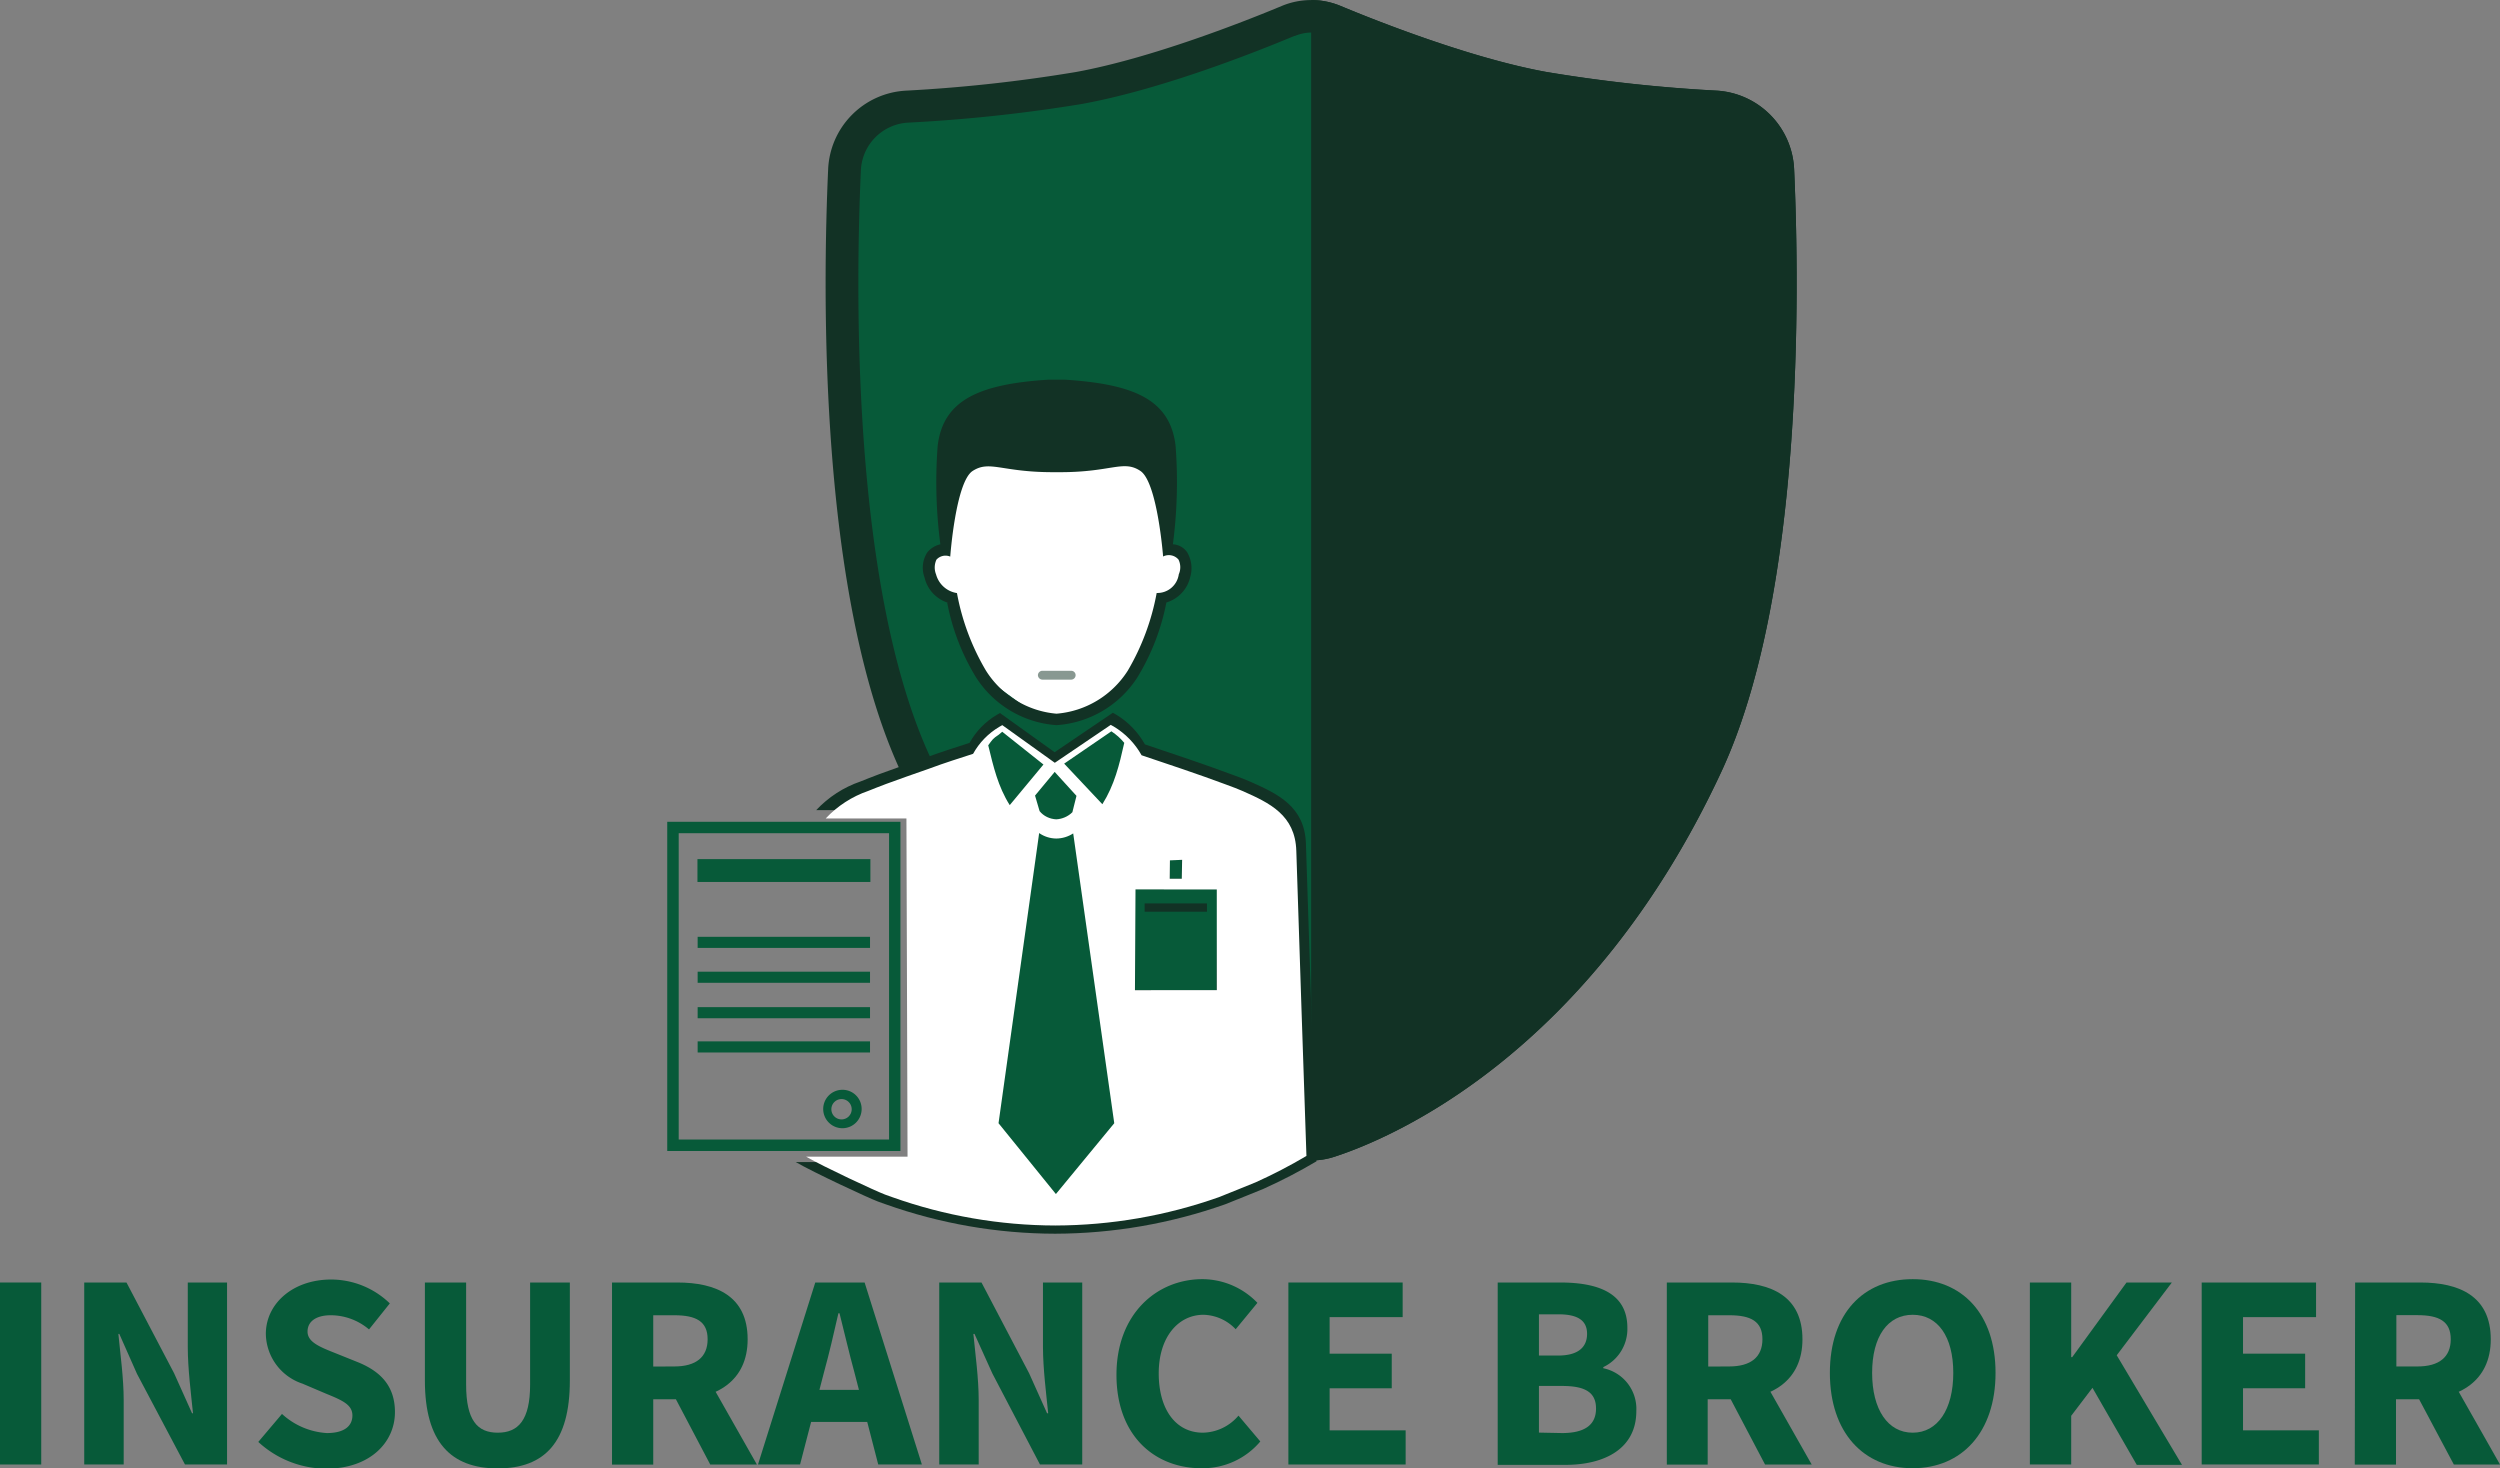
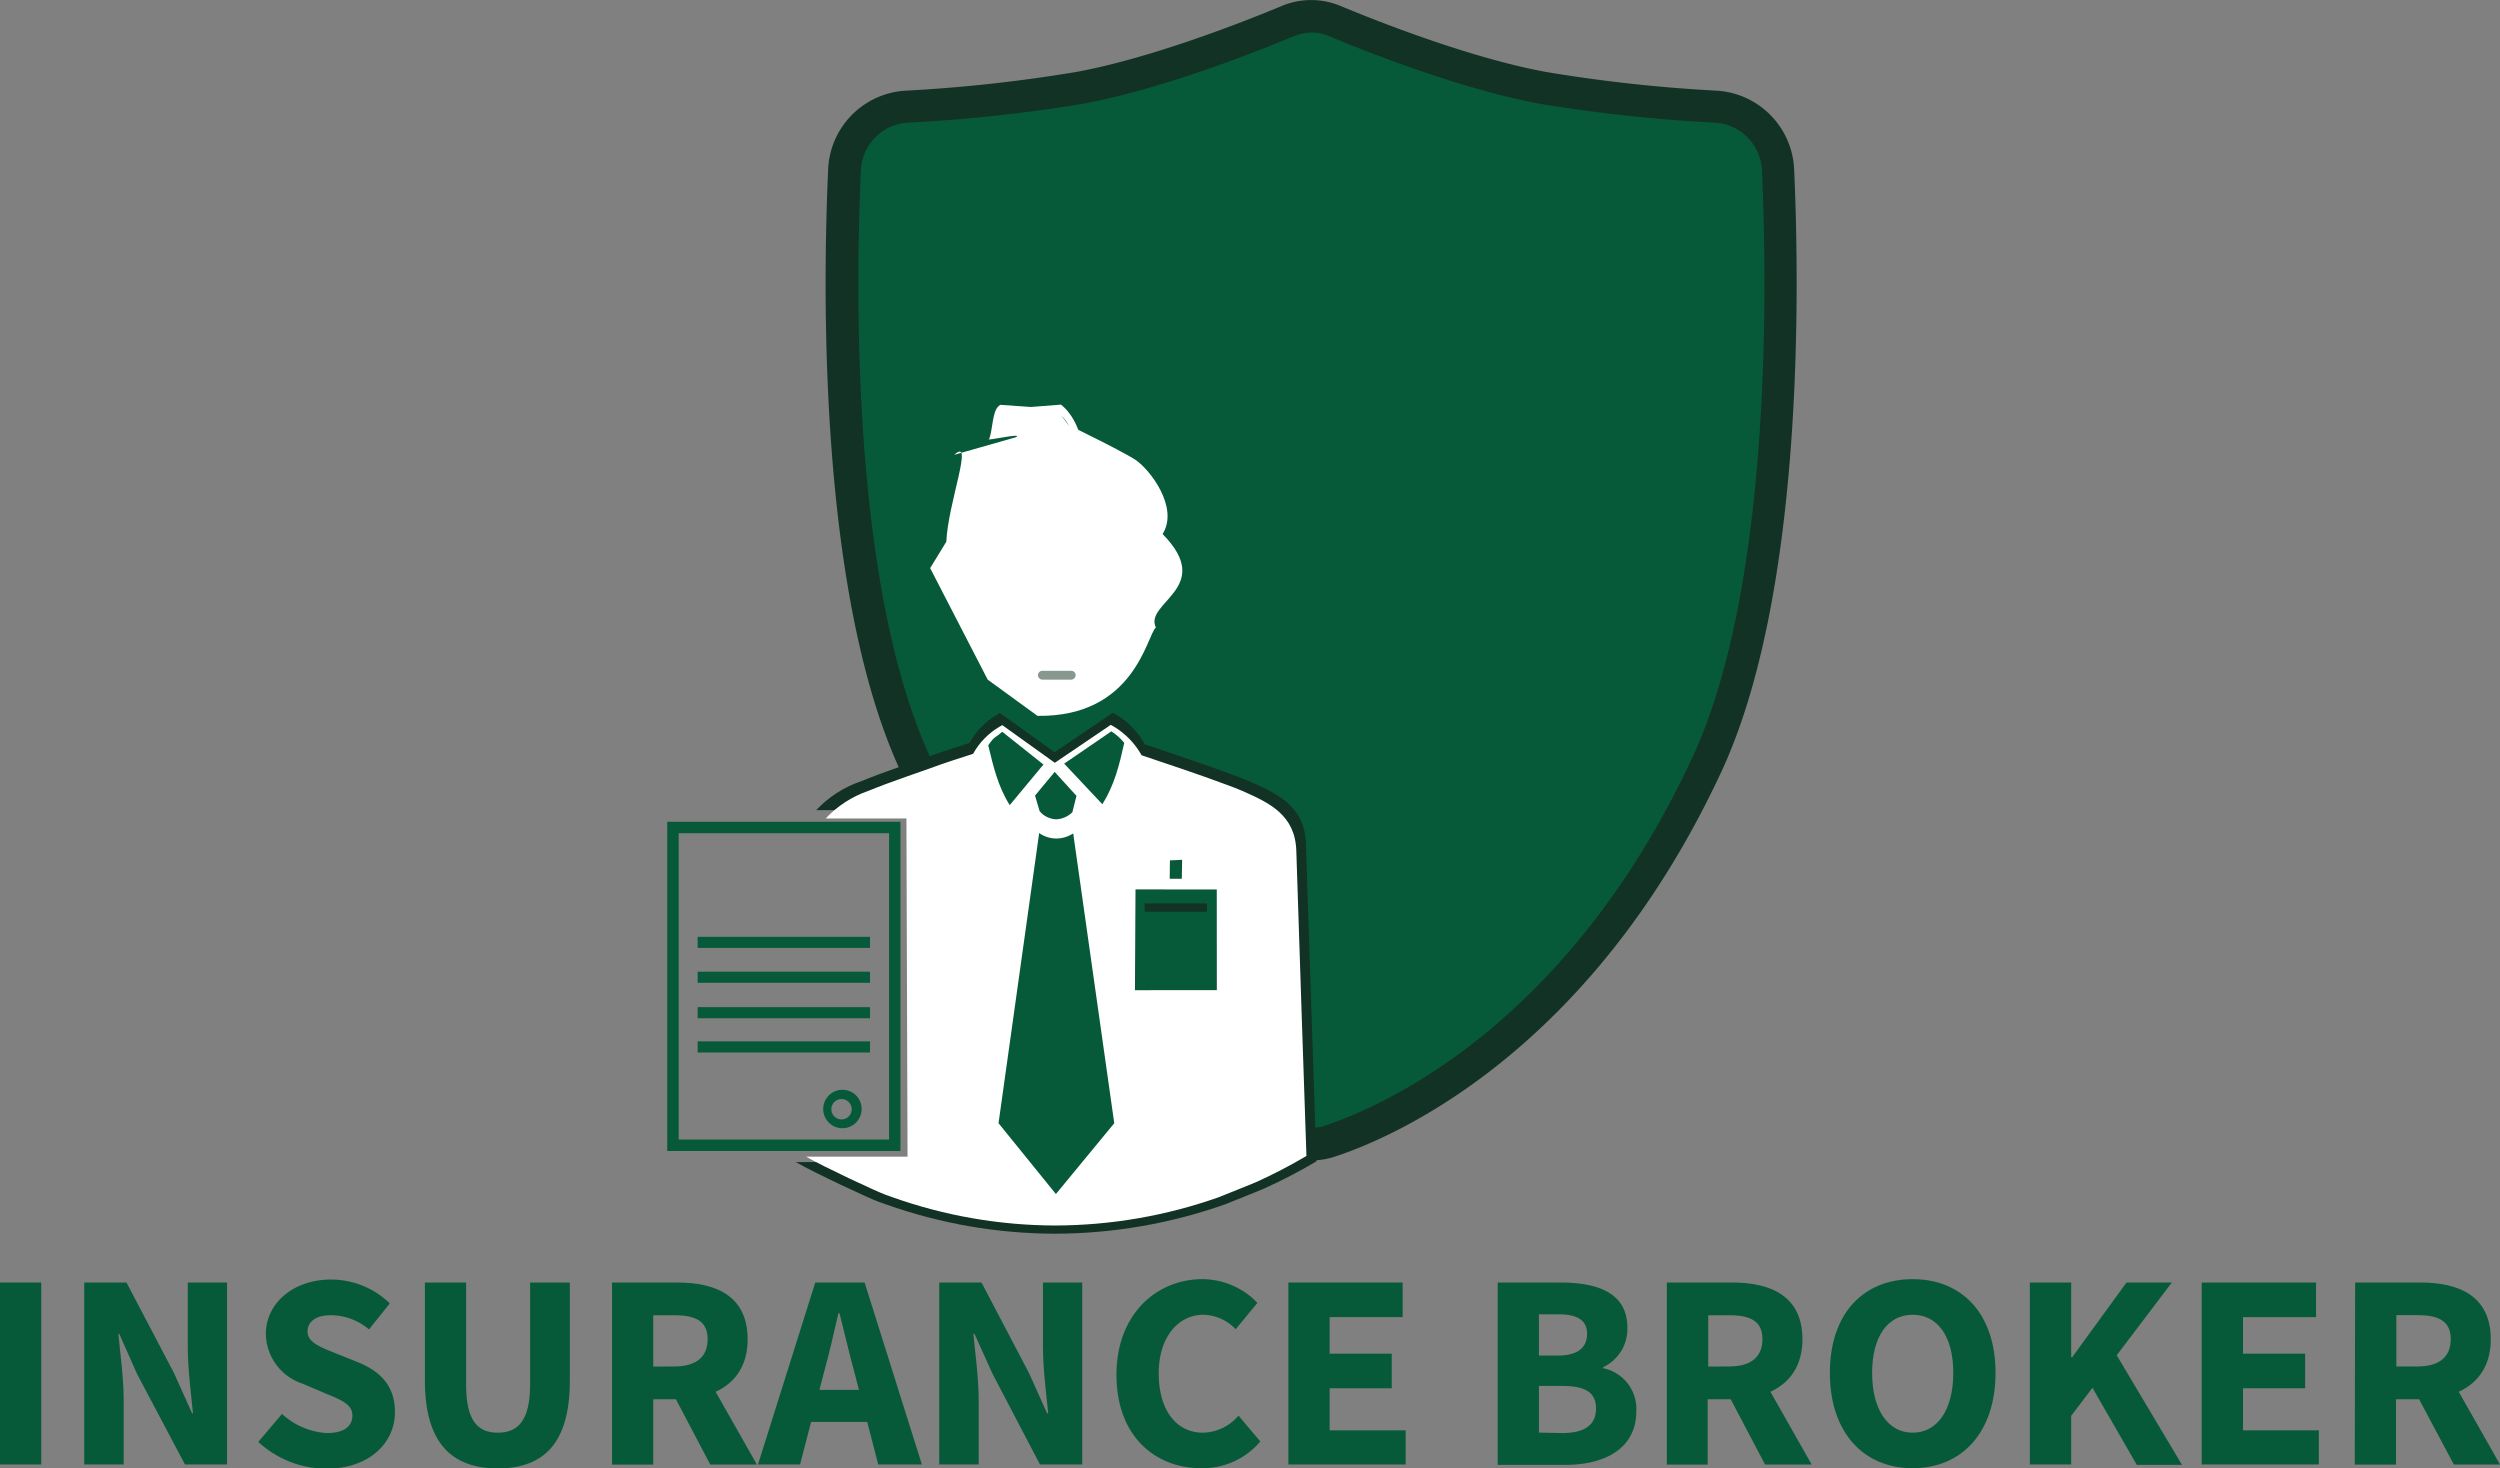
<svg xmlns="http://www.w3.org/2000/svg" xmlns:ns1="http://sodipodi.sourceforge.net/DTD/sodipodi-0.dtd" xmlns:ns2="http://www.inkscape.org/namespaces/inkscape" viewBox="0 0 268.01 157.4" version="1.1" id="svg27" ns1:docname="insurance-broker__text blue_v2.svg" ns2:version="1.3 (0e150ed6c4, 2023-07-21)">
  <rect x="0" y="0" width="268.01" height="157.4" fill="#808080" stroke="none" />
  <ns1:namedview id="namedview27" pagecolor="#ffffff" bordercolor="#000000" borderopacity="0.25" ns2:showpageshadow="2" ns2:pageopacity="0.0" ns2:pagecheckerboard="0" ns2:deskcolor="#d1d1d1" ns2:zoom="4" ns2:cx="90" ns2:cy="100.75" ns2:window-width="1920" ns2:window-height="991" ns2:window-x="-9" ns2:window-y="-9" ns2:window-maximized="1" ns2:current-layer="broker" ns2:lockguides="false" showgrid="true">
    <ns2:grid id="grid165" units="px" originx="0" originy="0" spacingx="1" spacingy="1" empcolor="#0099e5" empopacity="0.302" color="#0099e5" opacity="0.149" empspacing="5" dotted="false" gridanglex="30" gridanglez="30" visible="true" />
  </ns1:namedview>
  <defs id="defs1">
    
  </defs>
  <g class="cls-1" id="g27">
    <g id="Layer_2" data-name="Layer 2">
      <g id="broker">
        <path class="cls-2" d="M92.83,18.23a7.09,7.09,0,0,1,6.67-6.78,165.7,165.7,0,0,0,18.46-2c8.1-1.48,18-5.33,22.45-7.2a6.45,6.45,0,0,1,4.92,0c4.5,1.87,14.34,5.72,22.45,7.2a165.44,165.44,0,0,0,18.46,2,7.1,7.1,0,0,1,6.67,6.78c.61,13.6,1,45.31-7.65,63.77-13.72,29.46-34.06,38.24-40.42,40.34a6.32,6.32,0,0,1-3.94,0c-6.36-2.1-26.71-10.88-40.43-40.34C91.88,63.54,92.22,31.83,92.83,18.23Z" id="path1" transform="translate(-2.31)" style="fill:#075a39;fill-opacity:1" />
        <path class="cls-5" d="m 124.637,57.252 c 1.78,-2.851 -1.364,-6.937 -2.947,-7.981 -0.259,-0.167 -0.625,-0.382 -1.077,-0.621 -0.722,-0.398 -1.616,-0.868 -2.531,-1.33 l -2.488,-1.243 c -0.396,-1.051 -0.972,-1.93 -1.67,-2.549 l -0.183,-0.151 -3.226,0.253 -3.291,-0.23 -0.189,0.159 c -0.656,0.577 -0.61,2.492 -0.98,3.48 -0.706,0.343 3.833,-0.713 2.842,-0.163 l -6.6,1.882 c 2.18,-2.003 -0.678,5.167 -0.846,9.315 l -1.734,2.832 6.169,11.954 5.337,3.884 c 10.437,0.142 11.704,-8.608 12.69,-9.472 -1.301,-2.695 6.402,-4.252 0.724,-10.019 z M 113.778,44.539 c 0.323,0.328 0.615,0.719 0.867,1.163 z m -6.57,0 v 0.056 z" id="path8-8" style="fill:#ffffff;fill-opacity:1;stroke-width:0.655" ns1:nodetypes="ccccccccccccccccccccccccc" />
        <path class="cls-3" d="M140.35,124c-6.17-2-27.38-11-41.46-41.25-8.81-18.92-8.39-51.47-7.8-64.59a8.82,8.82,0,0,1,8.3-8.44,162.65,162.65,0,0,0,18.26-2c8.08-1.47,18.14-5.44,22.09-7.09a8.18,8.18,0,0,1,6.26,0c3.95,1.65,14,5.62,22.09,7.09a162.49,162.49,0,0,0,18.25,2,8.84,8.84,0,0,1,8.31,8.44c.59,13.12,1,45.67-7.81,64.59C172.76,113,151.55,122,145.39,124a7.95,7.95,0,0,1-5,0Zm.73-120.15c-5,2.09-14.69,5.83-22.81,7.3a167.39,167.39,0,0,1-18.67,2,5.36,5.36,0,0,0-5,5.12c-.58,12.86-1,44.74,7.48,63,13.49,29,33.56,37.49,39.39,39.41a4.48,4.48,0,0,0,2.85,0c5.83-1.92,25.91-10.45,39.39-39.41,8.49-18.22,8.06-50.1,7.49-63a5.37,5.37,0,0,0-5-5.12,167.13,167.13,0,0,1-18.67-2c-8.12-1.47-17.78-5.21-22.81-7.3a4.63,4.63,0,0,0-3.58,0Z" transform="translate(-2.31)" id="path2" style="fill:#123225;fill-opacity:1" />
-         <path class="cls-4" d="M142.87,0A8.28,8.28,0,0,1,146,.62c3.95,1.65,14,5.62,22.09,7.09a162.49,162.49,0,0,0,18.25,2,8.84,8.84,0,0,1,8.31,8.44c.59,13.12,1,45.67-7.81,64.59C172.76,113,151.55,122,145.39,124a8,8,0,0,1-2.52.41h0Z" id="path3" style="fill:#123225;fill-opacity:1" transform="translate(-2.31)" />
        <path class="cls-5" d="M117.15,72.86h-3.09a.49.49,0,0,1-.48-.48.48.48,0,0,1,.48-.47h3.09a.47.47,0,0,1,.47.47A.48.48,0,0,1,117.15,72.86Z" style="fill:#123225;fill-opacity:0.5" transform="translate(-2.31)" id="path4" />
-         <path class="cls-5" d="M129.57,59.19a2,2,0,0,0-1.52-.84,51.38,51.38,0,0,0,.29-10.53c-.57-5-4.49-6.65-11.91-7.12l-.84,0h0l-.85,0c-7.42.47-11.34,2.16-11.91,7.12a51.38,51.38,0,0,0,.29,10.53,2.59,2.59,0,0,0-1.38.84,3,3,0,0,0-.32,2.7,3.71,3.71,0,0,0,2.43,2.7,23.82,23.82,0,0,0,3.08,8,11.16,11.16,0,0,0,8.65,5.15,11.19,11.19,0,0,0,8.68-5.15,24.26,24.26,0,0,0,3.09-8,3.72,3.72,0,0,0,2.56-2.74A3.37,3.37,0,0,0,129.57,59.19Zm-.89,2.38a2.32,2.32,0,0,1-2.37,2,25.5,25.5,0,0,1-3.1,8.33,10,10,0,0,1-7.64,4.61A9.93,9.93,0,0,1,108,71.88a25.24,25.24,0,0,1-3.1-8.3,2.75,2.75,0,0,1-2.24-2A2,2,0,0,1,102.7,60a1.31,1.31,0,0,1,1.48-.33h0s.58-8,2.4-9.18,3.1.13,8.57.13H116c5.48,0,6.75-1.35,8.57-.13S127,59.66,127,59.66a1.36,1.36,0,0,1,1.65.33A1.87,1.87,0,0,1,128.68,61.57Z" id="path5" style="fill:#123225;fill-opacity:1" transform="translate(-2.31)" />
-         <path class="cls-6" d="M115.53,87.86a2.58,2.58,0,0,0,1.74-.77l.55-1.73-2.47-2.72-2.17,2.62.53,1.67A2.45,2.45,0,0,0,115.53,87.86Z" style="fill:#075a39;fill-opacity:1" transform="translate(-2.31)" id="path6" />
        <path class="cls-6" d="M117.42,88.55a3.5,3.5,0,0,1-1.89.57,3.39,3.39,0,0,1-1.91-.61l-.12.88-4.44,31.46,6.4,7.9,6.51-7.9-4.43-31.46Z" style="fill:#075a39;fill-opacity:1" transform="translate(-2.31)" id="path7" />
        <path class="cls-5" d="m 142.31,90.46 c -0.12,-4 -3,-5.34 -5.94,-6.65 -0.48,-0.21 -1.16,-0.48 -2,-0.78 -1.34,-0.5 -3,-1.09 -4.7,-1.67 l -4.62,-1.56 c -0.736,-1.319 -1.805,-2.422 -3.1,-3.2 l -0.34,-0.19 -6.24,4.23 -5.86,-4.2 -0.35,0.2 c -1.219,0.724 -2.223,1.76 -2.91,3 -1.31,0.43 -3.16,1 -5,1.69 -1.66,0.58 -3.35,1.17 -4.7,1.67 -0.8,0.3 -1.48,0.57 -2,0.78 -1.806,0.622 -3.433,1.676 -4.74,3.07 h 10.24 v 37.73 H 87.62 c 1.95,1.13 7.72,3.82 8.81,4.23 l 0.84,0.3 c 5.828,2.072 11.965,3.137 18.15,3.15 v 0 c 6.218,-0.017 12.388,-1.085 18.25,-3.16 0.28,-0.1 4.11,-1.66 4.11,-1.66 1.94,-0.874 3.83,-1.855 5.66,-2.94 -0.08,-2.33 -1.02,-30.17 -1.13,-34.04 z m -14.6,1.73 H 129 v 2 h -1.29 z m -9.89,-6.83 -0.55,1.73 c -0.461,0.469 -1.083,0.744 -1.74,0.77 -0.713,-0.03 -1.378,-0.37 -1.82,-0.93 l -0.53,-1.67 2.17,-2.62 z m -4.32,4 0.12,-0.88 c 0.561,0.391 1.226,0.604 1.91,0.61 0.672,-0.005 1.328,-0.203 1.89,-0.57 l 0.12,0.84 4.46,31.49 -6.51,7.9 -6.4,-7.9 z m 8.18,-11.49 c 0.6,0.412 1.141,0.903 1.61,1.46 -0.554,2.481 -1.528,4.848 -2.88,7 l -4.26,-4.68 z m -12.2,0 5.1,3.66 -4,4.81 c -1.313,-2.073 -2.279,-4.346 -2.86,-6.73 0.485,-0.655 1.081,-1.22 1.76,-1.67 z m 23.25,28.26 H 124 V 95.32 h 8.809 z" transform="translate(-2.31)" id="path8" ns1:nodetypes="ccccccccccccccccccccssccccccccccccccccccccccccccccccccccccccccc" style="fill:#123225;fill-opacity:1" />
        <path class="cls-5" d="m 138.969,91.211 c -0.115,-3.844 -2.883,-5.132 -5.708,-6.39 -0.461,-0.202 -1.115,-0.461 -1.922,-0.75 -1.288,-0.48 -2.883,-1.047 -4.516,-1.605 l -4.44,-1.499 c -0.707,-1.268 -1.734,-2.328 -2.979,-3.075 l -0.327,-0.183 -5.996,4.065 -5.631,-4.036 -0.336,0.192 c -1.171,0.696 -2.136,1.691 -2.796,2.883 -1.259,0.413 -3.037,0.961 -4.805,1.624 -1.595,0.557 -3.219,1.124 -4.516,1.605 -0.769,0.288 -1.422,0.548 -1.922,0.75 -1.736,0.598 -3.299,1.611 -4.555,2.95 h 8.654 l 0.119,36.257 H 86.416 c 1.874,1.086 7.418,3.671 8.466,4.065 l 0.807,0.288 c 5.6,1.991 11.498,3.014 17.441,3.027 v 0 c 5.975,-0.016 11.904,-1.043 17.537,-3.037 0.269,-0.096 3.949,-1.595 3.949,-1.595 1.864,-0.84 3.68,-1.783 5.439,-2.825 -0.077,-2.239 -0.98,-28.992 -1.086,-32.711 z m -13.548,1.024 1.307,-0.058 -0.037,2.025 h -1.292 z m -10.018,-6.916 -0.44,1.752 c -0.443,0.451 -1.098,0.738 -1.73,0.763 -0.685,-0.029 -1.36,-0.343 -1.785,-0.881 l -0.488,-1.663 2.106,-2.538 z m -4.118,4.835 0.115,-0.846 c 0.539,0.376 1.179,0.58 1.835,0.586 0.645,-0.004 1.276,-0.195 1.816,-0.548 l 0.115,0.807 4.286,30.261 -6.256,7.592 -6.15,-7.592 z m 7.861,-11.754 c 0.576,0.396 0.929,0.7 1.379,1.235 -0.532,2.384 -1.049,4.512 -2.348,6.58 l -4.094,-4.351 z m -11.702,0.047 4.418,3.512 -3.613,4.351 c -1.262,-1.992 -1.749,-4.118 -2.307,-6.409 0.466,-0.629 0.472,-0.704 1.125,-1.136 z m 23.002,27.697 -8.774,0.007 0.059,-10.803 8.713,0.007 z" id="path8-5" style="fill:#ffffff;fill-opacity:1;stroke-width:0.961" ns1:nodetypes="ccccccccccccccccccccssccccccccccccccccccccccccccccccccccccccccc" />
        <rect class="cls-6" x="122.71" y="96.85" width="6.68" height="0.89" id="rect8" style="fill:#123225;fill-opacity:1" />
        <path class="cls-7" d="M73.84,88.1v35.29h25V88.1Zm23.78,34.06H75.07V89.32H97.62Z" transform="translate(-2.31)" id="path9" style="fill:#075a39;fill-opacity:1" />
        <rect class="cls-7" x="74.79" y="100.43" width="18.48" height="1.19" id="rect9" style="fill:#075a39;fill-opacity:1" />
        <rect class="cls-7" x="74.79" y="104.17" width="18.48" height="1.19" id="rect10" style="fill:#075a39;fill-opacity:1" />
        <rect class="cls-7" x="74.79" y="107.97" width="18.48" height="1.19" id="rect11" style="fill:#075a39;fill-opacity:1" />
        <rect class="cls-7" x="74.79" y="111.64" width="18.48" height="1.19" id="rect12" style="fill:#075a39;fill-opacity:1" />
        <path class="cls-7" d="M92.63,117.83a1.09,1.09,0,0,1,0,2.17,1.09,1.09,0,1,1,0-2.17Zm0-1a2.06,2.06,0,1,0,2.05,2,2.05,2.05,0,0,0-2.05-2Z" transform="translate(-2.31)" id="path12" style="fill:#075a39;fill-opacity:1" />
-         <rect class="cls-8" x="74.77" y="92.1" width="18.54" height="2.45" id="rect13" style="fill:#075a39;fill-opacity:1" />
        <path class="cls-9" d="M2.31,137.49H6.73V157H2.31Z" transform="translate(-2.31)" id="path13" style="fill:#075a39;fill-opacity:1" />
        <path class="cls-9" d="M11.34,137.49h4.53l5.1,9.72,1.93,4.3H23c-.21-2.07-.56-4.81-.56-7.11v-6.91h4.21V157H22.14L17,147.29,15.1,143H15c.21,2.16.57,4.78.57,7.08V157H11.34Z" transform="translate(-2.31)" id="path14" style="fill:#075a39;fill-opacity:1" />
        <path class="cls-9" d="M30,154.58l2.54-3a7.81,7.81,0,0,0,4.81,2.05c1.84,0,2.74-.73,2.74-1.89s-1.11-1.63-2.82-2.33l-2.54-1.08A5.71,5.71,0,0,1,30.81,143c0-3.24,2.89-5.83,7-5.83a9.06,9.06,0,0,1,6.29,2.56l-2.23,2.79A6.35,6.35,0,0,0,37.77,141c-1.52,0-2.49.63-2.49,1.75s1.28,1.64,3,2.32l2.49,1c2.39,1,3.88,2.56,3.88,5.32,0,3.25-2.7,6.06-7.36,6.06A10.8,10.8,0,0,1,30,154.58Z" transform="translate(-2.31)" id="path15" style="fill:#075a39;fill-opacity:1" />
        <path class="cls-9" d="M47.86,148V137.49h4.42v10.94c0,3.83,1.2,5.16,3.39,5.16s3.47-1.33,3.47-5.16V137.49H63.4V148c0,6.57-2.67,9.42-7.73,9.42S47.86,154.55,47.86,148Z" transform="translate(-2.31)" id="path16" style="fill:#075a39;fill-opacity:1" />
        <path class="cls-9" d="M67.92,137.49h7c4.15,0,7.54,1.44,7.54,6.09,0,4.49-3.39,6.43-7.54,6.43H72.34v7H67.92Zm6.68,9c2.32,0,3.57-1,3.57-2.92S76.92,141,74.6,141H72.34v5.5Zm-.45,2.34L77.21,146l6.24,11h-5Z" transform="translate(-2.31)" id="path17" style="fill:#075a39;fill-opacity:1" />
        <path class="cls-9" d="M89.71,137.49H95L101.14,157H96.46l-2.56-9.9c-.54-1.95-1.07-4.27-1.59-6.31h-.12c-.47,2.07-1,4.36-1.54,6.31L88.08,157H83.57ZM87.61,149H97v3.44H87.61Z" transform="translate(-2.31)" id="path18" style="fill:#075a39;fill-opacity:1" />
        <path class="cls-9" d="M103,137.49h4.53l5.1,9.72,1.93,4.3h.12c-.21-2.07-.56-4.81-.56-7.11v-6.91h4.21V157h-4.53l-5.1-9.75L106.78,143h-.12c.21,2.16.57,4.78.57,7.08V157H103Z" transform="translate(-2.31)" id="path19" style="fill:#075a39;fill-opacity:1" />
        <path class="cls-9" d="M122,147.38c0-6.49,4.29-10.25,9.23-10.25a8.23,8.23,0,0,1,5.88,2.54l-2.33,2.83a4.91,4.91,0,0,0-3.45-1.55c-2.68,0-4.8,2.36-4.8,6.28s1.87,6.36,4.73,6.36a5.12,5.12,0,0,0,3.82-1.83l2.34,2.77a8.07,8.07,0,0,1-6.32,2.87C126.18,157.4,122,154,122,147.38Z" transform="translate(-2.31)" id="path20" style="fill:#075a39;fill-opacity:1" />
        <path class="cls-9" d="M140.43,137.49h12.25v3.71h-7.83v3.92h6.66v3.71h-6.66v4.51H153V157H140.43Z" transform="translate(-2.31)" id="path21" style="fill:#075a39;fill-opacity:1" />
        <path class="cls-9" d="M162.87,137.49h6.69c4.06,0,7.21,1.12,7.21,4.85a4.52,4.52,0,0,1-2.58,4.22v.12a4.45,4.45,0,0,1,3.54,4.6c0,4-3.36,5.76-7.61,5.76h-7.25Zm6.48,7.83c2.15,0,3.1-.9,3.1-2.33s-1-2.09-3.06-2.09h-2.1v4.42Zm.41,8.31c2.41,0,3.65-.85,3.65-2.63s-1.22-2.42-3.65-2.42h-2.47v5Z" transform="translate(-2.31)" id="path22" style="fill:#075a39;fill-opacity:1" />
        <path class="cls-9" d="M181,137.49h7c4.14,0,7.54,1.44,7.54,6.09,0,4.49-3.4,6.43-7.54,6.43h-2.62v7H181Zm6.68,9c2.32,0,3.57-1,3.57-2.92S190,141,187.7,141h-2.26v5.5Zm-.45,2.34,3.06-2.83,6.24,11h-5Z" transform="translate(-2.31)" id="path23" style="fill:#075a39;fill-opacity:1" />
        <path class="cls-9" d="M198.48,147.18c0-6.39,3.61-10.05,8.88-10.05s8.88,3.69,8.88,10.05-3.61,10.22-8.88,10.22S198.48,153.57,198.48,147.18Zm13.23,0c0-3.92-1.68-6.23-4.35-6.23s-4.35,2.31-4.35,6.23,1.68,6.41,4.35,6.41S211.71,151.1,211.71,147.18Z" transform="translate(-2.31)" id="path24" style="fill:#075a39;fill-opacity:1" />
        <path class="cls-9" d="M219.92,137.49h4.43v8h.11l5.82-8h4.86l-5.91,7.8,7,11.75h-4.85l-4.75-8.26-2.28,3V157h-4.43Z" transform="translate(-2.31)" id="path25" style="fill:#075a39;fill-opacity:1" />
        <path class="cls-9" d="M238.34,137.49H250.6v3.71h-7.83v3.92h6.66v3.71h-6.66v4.51h8.13V157H238.34Z" transform="translate(-2.31)" id="path26" style="fill:#075a39;fill-opacity:1" />
        <path class="cls-9" d="M254.79,137.49h7c4.14,0,7.54,1.44,7.54,6.09,0,4.49-3.4,6.43-7.54,6.43h-2.62v7h-4.42Zm6.68,9c2.32,0,3.57-1,3.57-2.92s-1.25-2.58-3.57-2.58h-2.26v5.5Zm-.45,2.34,3.06-2.83,6.24,11h-4.95Z" transform="translate(-2.31)" id="path27" style="fill:#075a39;fill-opacity:1" />
      </g>
    </g>
  </g>
</svg>